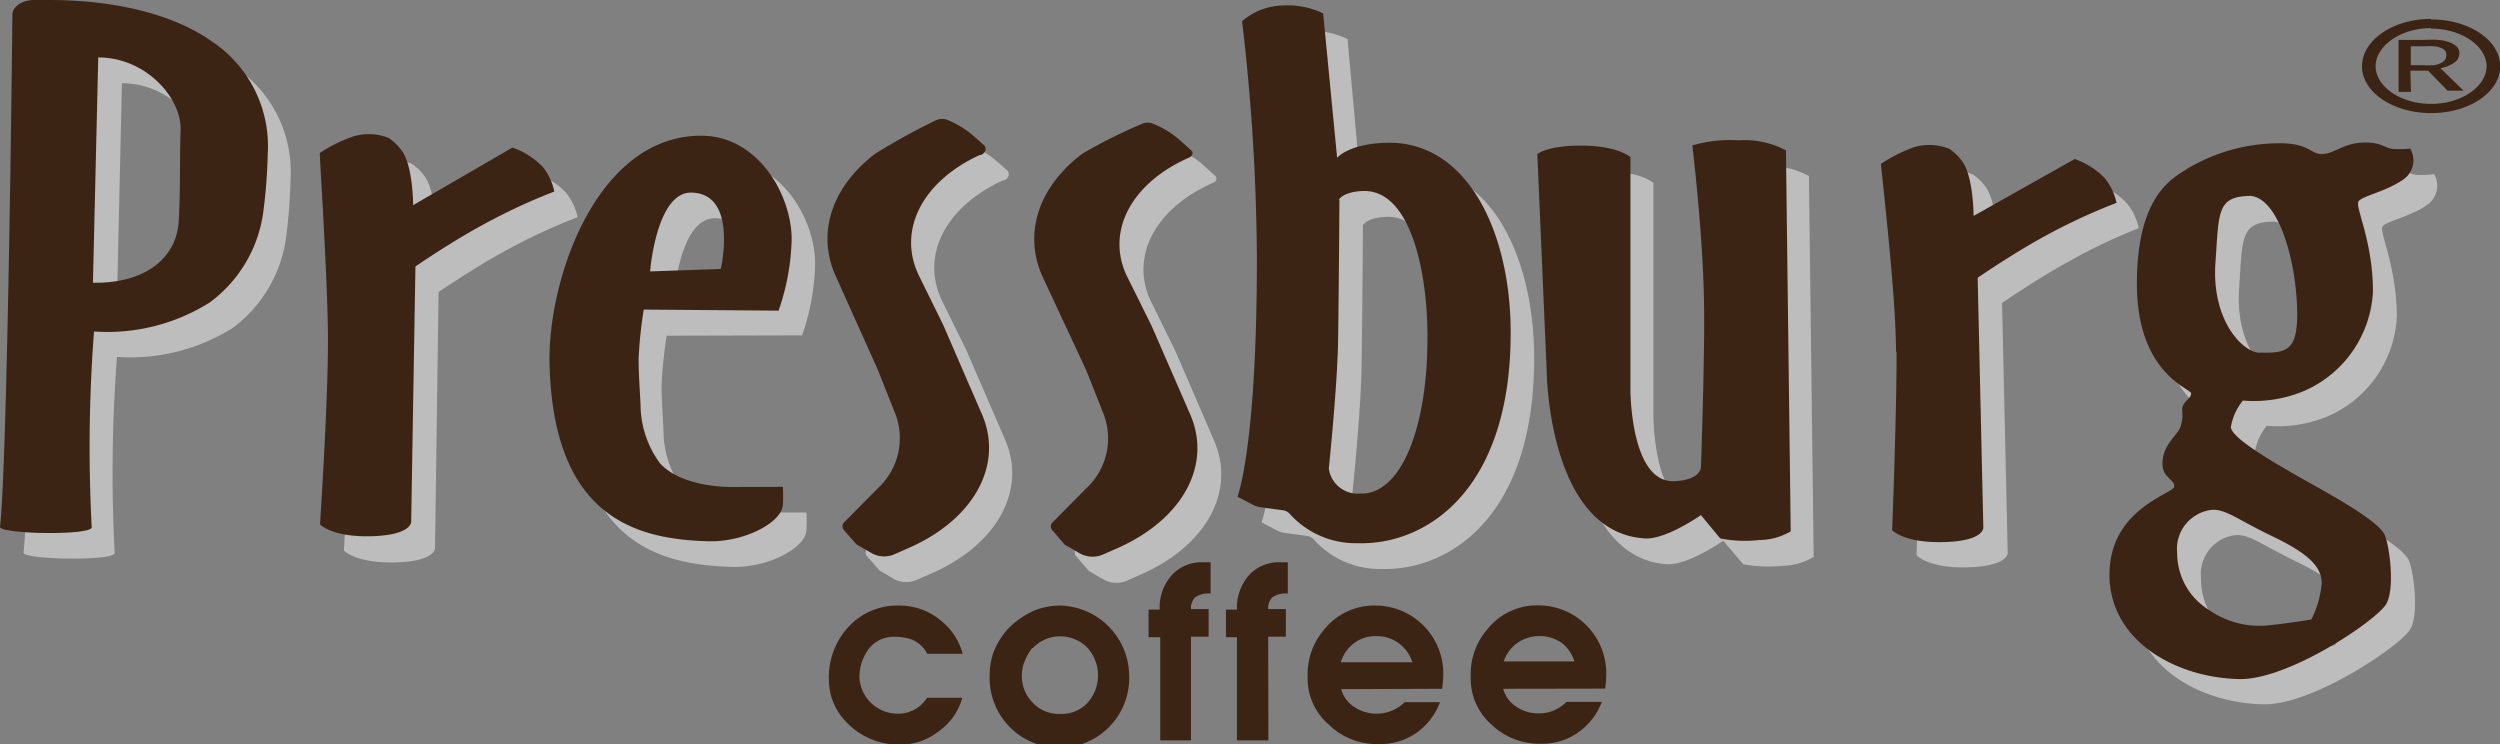
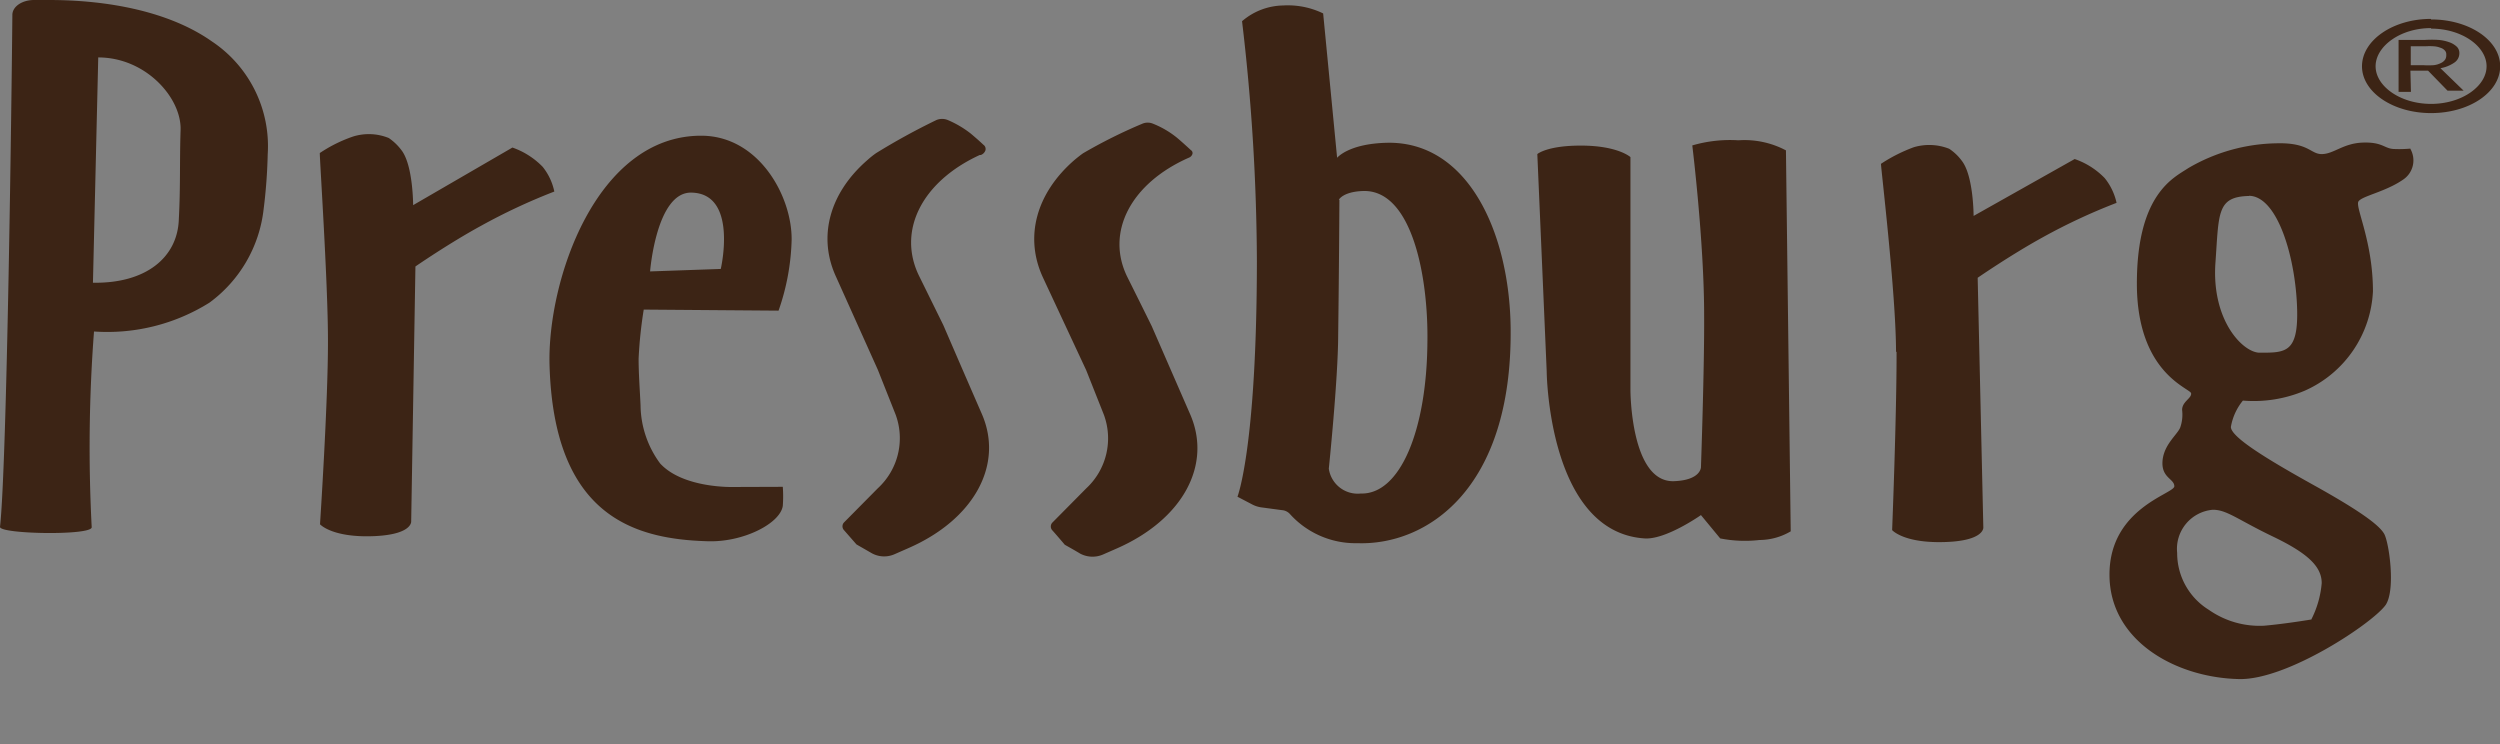
<svg xmlns="http://www.w3.org/2000/svg" viewBox="0 0 141.48 42.12">
  <rect x="0" y="0" width="141.48" height="42.12" fill="#808080" stroke="none" />
  <defs>
    <style>.cls-1{fill:#fff;opacity:0.48;}.cls-1,.cls-2{fill-rule:evenodd;}.cls-2{fill:#3c2415;}</style>
  </defs>
  <title>Asset 2</title>
  <g id="Layer_2" data-name="Layer 2">
    <g id="Layer_1-2" data-name="Layer 1">
-       <path class="cls-1" d="M38.12,16.81l4-.14s1-4.28-1.67-4.32c-2,0-2.31,4.46-2.31,4.46m-31.53.66L6.9,4.71c2.68,0,4.71,2.29,4.65,4.11s0,3.15-.1,5C11.38,16,9.6,17.51,6.59,17.47Zm122-4.93c1.63,0,2.67,3.54,2.73,6.45.06,2.45-.67,2.43-2.11,2.43-.94,0-2.71-1.78-2.52-5C126.91,13.5,126.76,12.58,128.63,12.54Zm-51.5.22s.23-.45,1.36-.49c2.77-.09,3.71,4.82,3.66,8.57-.08,4.93-1.57,8.58-3.8,8.54a1.64,1.64,0,0,1-1.8-1.4s.52-5,.53-7.53C77.11,16.58,77.13,12.76,77.13,12.76ZM1.33,31.27c.4-3.55.66-24.53.7-29,0-.46.56-.82,1.23-.83H4.1c3.4,0,6.85.68,9.19,2.35a7.14,7.14,0,0,1,3.15,6.4,30.21,30.21,0,0,1-.23,3.09,7.63,7.63,0,0,1-3.07,5.3,10.94,10.94,0,0,1-6.52,1.62h0a86.6,86.6,0,0,0-.13,11.09C6.5,31.77,1.29,31.68,1.33,31.27ZM19.89,20.71c0-3.29-.49-10.56-.46-10.6a8.67,8.67,0,0,1,1.86-.93,3,3,0,0,1,2,.08,2.81,2.81,0,0,1,.72.69c.66.86.66,3.11.66,3.11l5.65-3.25a4.32,4.32,0,0,1,1.7,1.08,3.37,3.37,0,0,1,.67,1.4,33.44,33.44,0,0,0-4.16,1.94c-1.82,1-3.71,2.3-3.71,2.3L24.62,31s.08.83-2.51.83c-2.05,0-2.65-.68-2.65-.68S19.9,24.18,19.89,20.71ZM88.3,10.17s.57-.5,2.57-.48,2.7.66,2.7.66l0,13.18s0,5.26,2.48,5.16c1.51-.07,1.51-.8,1.51-.8s.2-5.69.18-8.61c0-4.15-.67-9.6-.67-9.6a7.64,7.64,0,0,1,2.62-.29,4.94,4.94,0,0,1,2.68.57l.27,21.56a3.58,3.58,0,0,1-1.77.5,7.63,7.63,0,0,1-2.22-.09L97.52,30.6s-2,1.41-3.2,1.33c-5.39-.37-5.46-9.52-5.46-9.52ZM45.63,29a7.36,7.36,0,0,1,0,1.08c-.15,1-2.25,2.08-4.26,2-4.15-.13-8.69-1.42-8.94-10-.14-4.78,2.63-13,8.58-13,3.27,0,5.15,3.44,5.12,5.9a13.06,13.06,0,0,1-.74,4L37.73,19a24.84,24.84,0,0,0-.29,2.79c0,.83.07,1.75.11,2.63a5.6,5.6,0,0,0,1.11,3.29C40,29.09,42.8,29,42.81,29Zm63-7.64c0-3.29-.88-10.6-.85-10.64a9,9,0,0,1,1.86-.93,3.07,3.07,0,0,1,2,.08,2.81,2.81,0,0,1,.72.69c.66.86.66,3.11.66,3.11l5.65-3.25a4.27,4.27,0,0,1,1.7,1.09,3.37,3.37,0,0,1,.67,1.4A32.5,32.5,0,0,0,117,14.84c-1.82,1-3.7,2.31-3.7,2.31l.32,14.12s.08.83-2.51.84c-2.06,0-2.65-.69-2.65-.69S108.67,24.83,108.66,21.36Zm-37-18.71A3.66,3.66,0,0,1,74,1.76a4.55,4.55,0,0,1,2.26.45L77,10.38s.64-.79,2.82-.84c4.57-.11,6.94,5.06,7,10.48.1,9.2-4.8,12.3-8.67,12.18a5,5,0,0,1-3.78-1.65.68.68,0,0,0-.46-.23l-1.12-.15a1.41,1.41,0,0,1-.56-.17l-.84-.44s1.09-2.74,1.1-13.3A115.66,115.66,0,0,0,71.62,2.65ZM54.31,8.24a.81.81,0,0,1,.63,0A5.1,5.1,0,0,1,56.26,9c.2.16.48.41.71.62a.3.3,0,0,1,.11.31.44.44,0,0,1-.26.28l-.06,0c-3.29,1.5-4.69,4.3-3.43,6.85l1.36,2.76,2.19,5.06c1.24,2.86-.45,5.94-4.14,7.56l-.82.36a1.49,1.49,0,0,1-1.27,0l-.87-.51-.7-.8a.32.32,0,0,1,0-.45L51,29.08a3.85,3.85,0,0,0,1-4.18c-.47-1.23-.95-2.51-.95-2.51l-2.44-5.24c-1.07-2.28-.4-4.78,1.78-6.66.17-.15.33-.27.48-.38C51.81,9.51,53.6,8.6,54.31,8.24ZM66,8.43a.85.85,0,0,1,.61,0,5.6,5.6,0,0,1,1.34.78l.8.72a.22.22,0,0,1,.09.23.34.34,0,0,1-.2.19h0c-3.3,1.45-4.73,4.23-3.48,6.76l1.37,2.78,2.18,5.05c1.24,2.87-.44,5.94-4.14,7.57l-.81.36a1.51,1.51,0,0,1-1.28-.06l-.86-.5-.7-.81a.3.3,0,0,1,0-.44l1.91-1.94a3.85,3.85,0,0,0,1-4.17l-1-2.52-2.44-5.23c-1.06-2.29-.4-4.78,1.78-6.67a4.85,4.85,0,0,1,.49-.37A27.35,27.35,0,0,1,66,8.43Zm66.15,28.08a5.54,5.54,0,0,0,.59-2.08c0-.94-.79-1.68-2.77-2.64s-2.62-1.53-3.41-1.51a2.22,2.22,0,0,0-2,2.45A3.74,3.74,0,0,0,126.37,36a5,5,0,0,0,3.13.9C130.63,36.76,132.13,36.51,132.13,36.51Zm5.61-26.65a1.33,1.33,0,0,1-.42,1.75c-1,.68-2.32.91-2.51,1.22s.81,2.26.81,5.09a6.49,6.49,0,0,1-3.86,5.62,7.4,7.4,0,0,1-3.5.56,3.26,3.26,0,0,0-.68,1.49c0,.57,2,1.8,4.69,3.29s3.72,2.28,4,2.77.65,3.12.09,4c-.68,1-5.56,4.27-8.3,4.21-3.55-.07-7.33-2.14-7.33-5.91s3.66-4.57,3.66-4.95-.73-.48-.67-1.42.84-1.51,1-1.91a2.3,2.3,0,0,0,.12-1c0-.47.53-.65.5-.93s-3.07-1.11-3.07-6.22,2.11-6,2.9-6.53a10.29,10.29,0,0,1,5-1.41c1.86,0,1.92.63,2.6.61s1.18-.61,2.28-.65,1.21.33,1.72.36A7,7,0,0,0,137.74,9.86Z" />
      <path class="cls-2" d="M138.44,3.08a.3.3,0,0,0-.08-.22.53.53,0,0,0-.26-.16,1.2,1.2,0,0,0-.36-.08,3.62,3.62,0,0,0-.49,0h-.82V3.69h.71a4.67,4.67,0,0,0,.57,0,1.16,1.16,0,0,0,.42-.12.6.6,0,0,0,.24-.19.45.45,0,0,0,.07-.27m-2,2.09h-.7V2.26h1.47a6.07,6.07,0,0,1,.8,0,2.39,2.39,0,0,1,.57.12,1.21,1.21,0,0,1,.44.25.49.49,0,0,1,.16.38.63.63,0,0,1-.28.53,2,2,0,0,1-.79.32l1.31,1.27h-.91L137.41,4h-1Zm1.14-3.58c1.74,0,3.14,1,3.14,2.13s-1.4,2.13-3.14,2.13-3.14-1-3.14-2.13S135.84,1.59,137.57,1.59Zm0-.52c2.16,0,3.91,1.18,3.91,2.65s-1.75,2.65-3.91,2.65-3.91-1.19-3.91-2.65S135.41,1.07,137.57,1.07ZM36.79,15.36l4-.14s1-4.28-1.67-4.32C37.14,10.87,36.79,15.36,36.79,15.36ZM5.26,16l.3-12.75c2.69,0,4.72,2.29,4.66,4.11s0,3.15-.1,5.05C10.05,14.56,8.27,16.05,5.26,16Zm122-4.92c1.64,0,2.67,3.54,2.74,6.45.06,2.45-.68,2.43-2.12,2.43-.93,0-2.7-1.78-2.51-5C125.58,12.05,125.43,11.13,127.29,11.09Zm-51.49.22s.23-.45,1.36-.49c2.77-.1,3.71,4.82,3.65,8.57C80.74,24.32,79.25,28,77,27.93a1.65,1.65,0,0,1-1.8-1.41s.52-5,.53-7.53C75.78,15.12,75.8,11.31,75.8,11.31ZM0,29.82C.4,26.26.66,5.28.7.83.71.37,1.25,0,1.93,0h.84C6.17,0,9.62.67,12,2.35a7.12,7.12,0,0,1,3.15,6.39,29.8,29.8,0,0,1-.23,3.09,7.61,7.61,0,0,1-3.07,5.3,10.89,10.89,0,0,1-6.53,1.63h0a86.48,86.48,0,0,0-.13,11.08C5.17,30.32,0,30.23,0,29.82ZM18.56,19.26c0-3.3-.49-10.56-.46-10.6A8,8,0,0,1,20,7.72a3,3,0,0,1,2,.09,3,3,0,0,1,.72.69c.66.85.66,3.11.66,3.11L29,8.35a4.41,4.41,0,0,1,1.71,1.09,3.3,3.3,0,0,1,.66,1.4,33.71,33.71,0,0,0-4.15,1.94c-1.83,1-3.71,2.3-3.71,2.3l-.24,14.43s.08.83-2.51.84c-2.05,0-2.65-.68-2.65-.68S18.57,22.73,18.56,19.26ZM87,8.72s.56-.5,2.57-.48,2.7.65,2.7.65l0,13.19s0,5.26,2.48,5.15c1.51-.06,1.51-.79,1.51-.79s.2-5.69.18-8.61c0-4.15-.67-9.6-.67-9.6a7.61,7.61,0,0,1,2.61-.29,5,5,0,0,1,2.69.57l.27,21.56a3.52,3.52,0,0,1-1.77.49,7.19,7.19,0,0,1-2.22-.09l-1.09-1.32s-2,1.41-3.2,1.32C87.6,30.1,87.53,21,87.53,21ZM44.3,27.55a7.36,7.36,0,0,1,0,1.08c-.15,1-2.25,2.07-4.26,2-4.15-.12-8.69-1.42-8.94-9.95-.14-4.78,2.63-13,8.58-13,3.27,0,5.15,3.44,5.12,5.9a13.06,13.06,0,0,1-.74,4l-7.63-.06a24.66,24.66,0,0,0-.29,2.78c0,.84.07,1.76.11,2.63a5.63,5.63,0,0,0,1.11,3.3c1.31,1.42,4.14,1.33,4.15,1.33Zm63-7.64c0-3.3-.88-10.6-.85-10.64a9,9,0,0,1,1.86-.94,3.08,3.08,0,0,1,2,.09,2.81,2.81,0,0,1,.72.69c.66.86.66,3.11.66,3.11L117.41,9a4.32,4.32,0,0,1,1.7,1.08,3.37,3.37,0,0,1,.67,1.4,33.44,33.44,0,0,0-4.16,1.94c-1.82,1-3.7,2.3-3.7,2.3l.32,14.13s.08.83-2.51.83c-2.06,0-2.65-.68-2.65-.68S107.34,23.38,107.33,19.91ZM70.29,1.2A3.65,3.65,0,0,1,72.61.31a4.57,4.57,0,0,1,2.27.45l.79,8.17s.64-.8,2.82-.85c4.57-.1,6.94,5.06,7,10.49.1,9.19-4.8,12.3-8.67,12.17A5,5,0,0,1,73,29.09a.67.67,0,0,0-.45-.22l-1.12-.15a1.6,1.6,0,0,1-.56-.17l-.84-.44s1.09-2.75,1.1-13.3A118,118,0,0,0,70.29,1.2ZM53,6.79a.85.85,0,0,1,.63,0,5.68,5.68,0,0,1,1.32.78c.19.16.48.41.7.62a.29.29,0,0,1,.12.31.43.43,0,0,1-.26.27l-.06,0c-3.29,1.51-4.69,4.31-3.43,6.86l1.36,2.76s1.1,2.55,2.19,5.05c1.24,2.87-.45,5.95-4.14,7.57l-.82.36a1.45,1.45,0,0,1-1.27-.06l-.87-.5-.7-.8a.32.32,0,0,1,0-.45l1.91-1.93a3.85,3.85,0,0,0,1-4.18l-1-2.52L47.33,15.7c-1.07-2.28-.4-4.78,1.78-6.66a4.65,4.65,0,0,1,.48-.38A37.78,37.78,0,0,1,53,6.79ZM64.65,7a.78.78,0,0,1,.6,0,5.24,5.24,0,0,1,1.34.78c.23.19.57.5.81.72a.19.19,0,0,1,.08.22.33.33,0,0,1-.19.2h0c-3.3,1.45-4.74,4.23-3.49,6.76.74,1.48,1.38,2.78,1.38,2.78l2.18,5c1.24,2.87-.44,5.94-4.14,7.57l-.82.36a1.49,1.49,0,0,1-1.27-.06c-.4-.24-.87-.5-.87-.5s-.43-.51-.7-.81a.32.32,0,0,1,0-.45l1.91-1.93a3.86,3.86,0,0,0,1-4.17l-1-2.52-2.44-5.23c-1.07-2.29-.4-4.78,1.78-6.67.17-.14.33-.27.49-.38A28.7,28.7,0,0,1,64.65,7Zm66.14,28.08a5.54,5.54,0,0,0,.6-2.08c0-.94-.79-1.69-2.77-2.64s-2.62-1.53-3.41-1.51a2.22,2.22,0,0,0-2,2.44A3.77,3.77,0,0,0,125,34.51a5,5,0,0,0,3.13.9C129.3,35.31,130.79,35.06,130.79,35.06Zm5.62-26.65a1.31,1.31,0,0,1-.42,1.74c-1,.69-2.32.92-2.52,1.23s.82,2.25.82,5.09a6.49,6.49,0,0,1-3.86,5.62,7.4,7.4,0,0,1-3.5.56,3.21,3.21,0,0,0-.68,1.49c0,.57,2,1.8,4.68,3.29s3.73,2.28,4,2.77.65,3.12.09,4c-.68,1-5.56,4.27-8.3,4.21-3.55-.07-7.34-2.14-7.34-5.91s3.67-4.57,3.67-5-.73-.47-.67-1.41.84-1.51,1-1.91a2.18,2.18,0,0,0,.11-1c0-.48.54-.65.51-.94s-3.07-1.11-3.07-6.21,2.11-6,2.9-6.53a10.18,10.18,0,0,1,5-1.41c1.86-.05,1.92.63,2.59.61s1.19-.61,2.29-.65,1.21.32,1.72.36A7,7,0,0,0,136.41,8.41Z" />
-       <path class="cls-2" d="M87.1,36a2.09,2.09,0,0,0-2,1.43h4a2.13,2.13,0,0,0-.66-1A2.1,2.1,0,0,0,87.1,36m-9.21,0a2,2,0,0,0-1.36.48,2.06,2.06,0,0,0-.65,1h4.05a2.16,2.16,0,0,0-.67-1A2.08,2.08,0,0,0,77.89,36Zm-19.49.69a2.91,2.91,0,0,0-.41.73,2.05,2.05,0,0,0-.16.81,2.11,2.11,0,0,0,.62,1.54A2,2,0,0,0,60,40.4a2,2,0,0,0,1.54-.62,2.33,2.33,0,0,0,0-3.12,2.15,2.15,0,0,0-3.08,0Zm9,5.21H65.66V36.06H65V34.5h.63a2.73,2.73,0,0,1,.73-2,2.29,2.29,0,0,1,1.73-.68h.42v1.77a1.33,1.33,0,0,0-.87.21.87.87,0,0,0-.24.67h1v1.56h-1Zm4.38,0H70V36.06h-.62V34.5H70a2.77,2.77,0,0,1,.73-2,2.3,2.3,0,0,1,1.74-.68h.41v1.77a1.35,1.35,0,0,0-.87.21.87.87,0,0,0-.24.67h1v1.56h-1ZM57.07,35.56a4.87,4.87,0,0,1,1.44-1A4,4,0,0,1,60,34.27a4,4,0,0,1,3.9,3.9,3.95,3.95,0,1,1-7.89,0,3.68,3.68,0,0,1,.24-1.32A4.27,4.27,0,0,1,57.07,35.56Zm28,3.42a1.71,1.71,0,0,0,.72,1,2.19,2.19,0,0,0,1.27.39,2.16,2.16,0,0,0,1.59-.65h2a3.69,3.69,0,0,1-1.31,1.71,3.53,3.53,0,0,1-2.14.66A3.92,3.92,0,0,1,84.4,41a3.46,3.46,0,0,1-1.17-2.55v-.34a3.85,3.85,0,0,1,.92-2.47,3.58,3.58,0,0,1,2.93-1.38,3.84,3.84,0,0,1,3.82,3.88,6.6,6.6,0,0,1-.06.83ZM75.9,39a1.73,1.73,0,0,0,.73,1,2.27,2.27,0,0,0,2.86-.26h2a3.67,3.67,0,0,1-1.3,1.71,3.56,3.56,0,0,1-2.15.66A3.92,3.92,0,0,1,75.19,41,3.46,3.46,0,0,1,74,38.46v-.34a3.85,3.85,0,0,1,.92-2.47,3.61,3.61,0,0,1,2.93-1.38,3.85,3.85,0,0,1,3.83,3.88,6.78,6.78,0,0,1-.07.83ZM54.48,37h-2a1.74,1.74,0,0,0-.86-.8,2.75,2.75,0,0,0-1-.16,1.75,1.75,0,0,0-1.46.69,2.67,2.67,0,0,0-.52,1.66,2.17,2.17,0,0,0,2.18,2,1.92,1.92,0,0,0,1.64-.9h2a3.45,3.45,0,0,1-1.33,1.89,3.5,3.5,0,0,1-2.13.76,4.11,4.11,0,0,1-3.09-1.26,3.41,3.41,0,0,1-1-2.41,4.17,4.17,0,0,1,1.22-3.11,3.74,3.74,0,0,1,2.71-1.09,3.66,3.66,0,0,1,2.49.92A3.55,3.55,0,0,1,54.48,37Z" />
    </g>
  </g>
</svg>